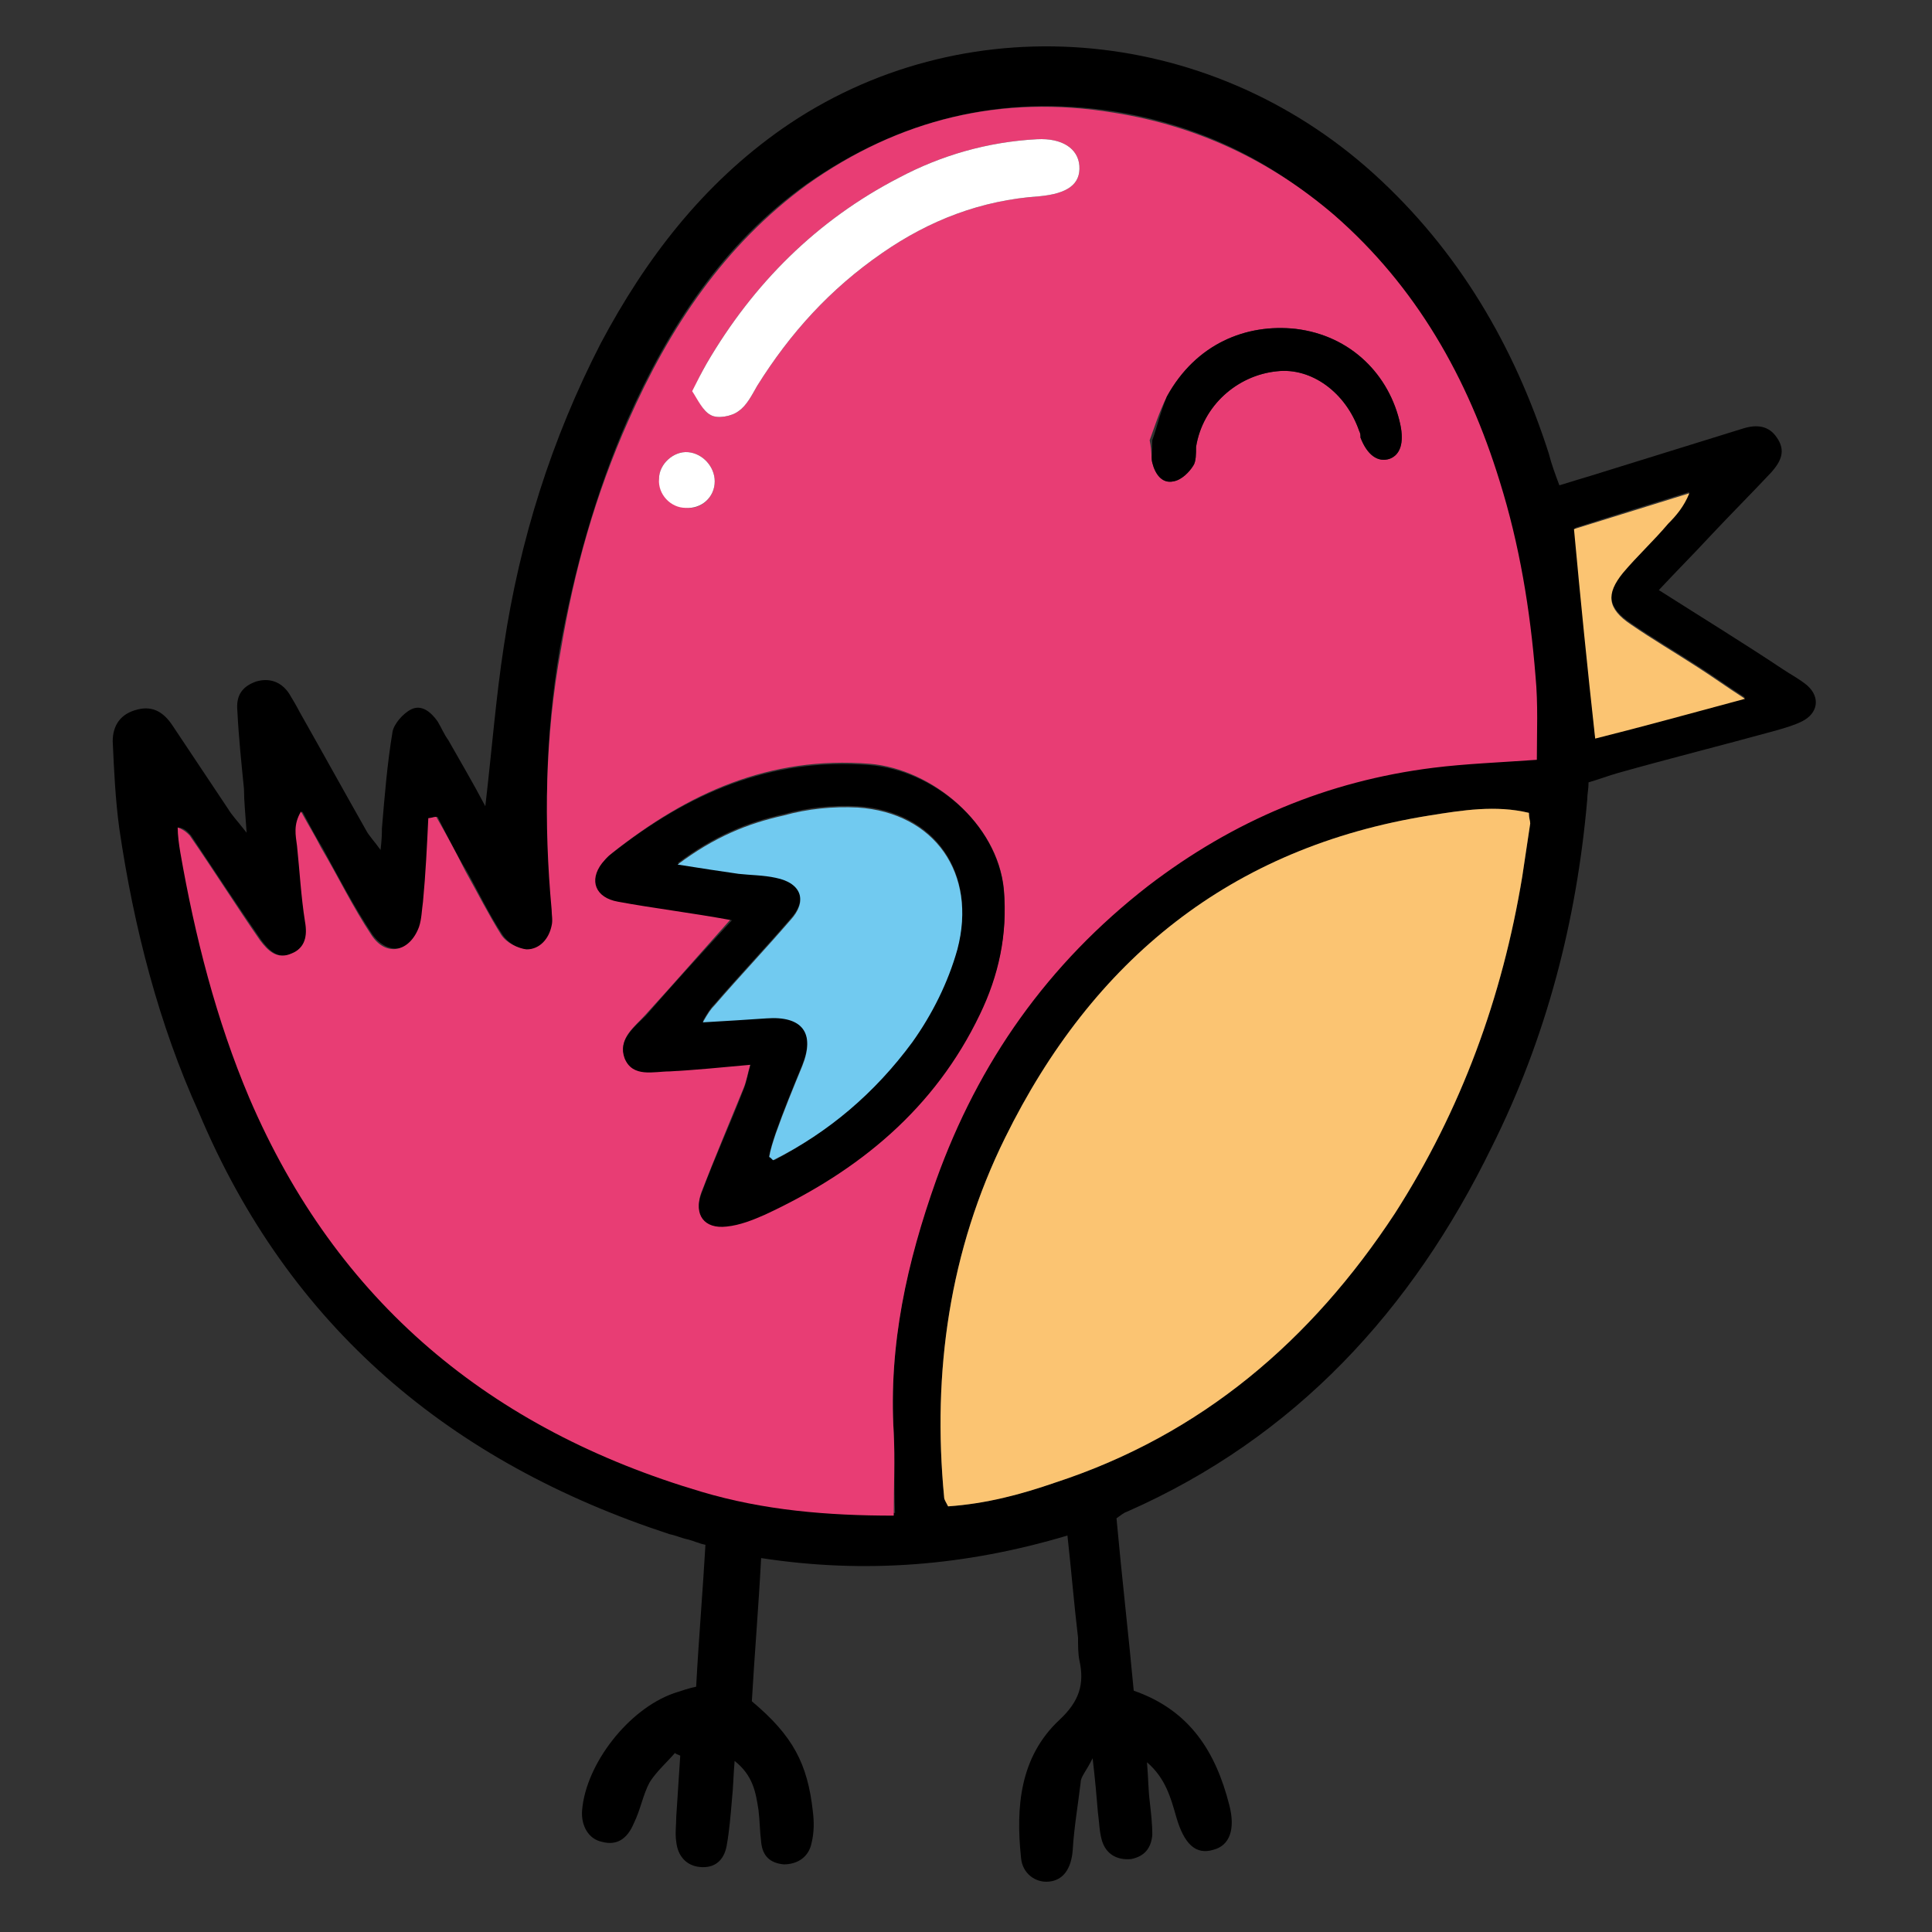
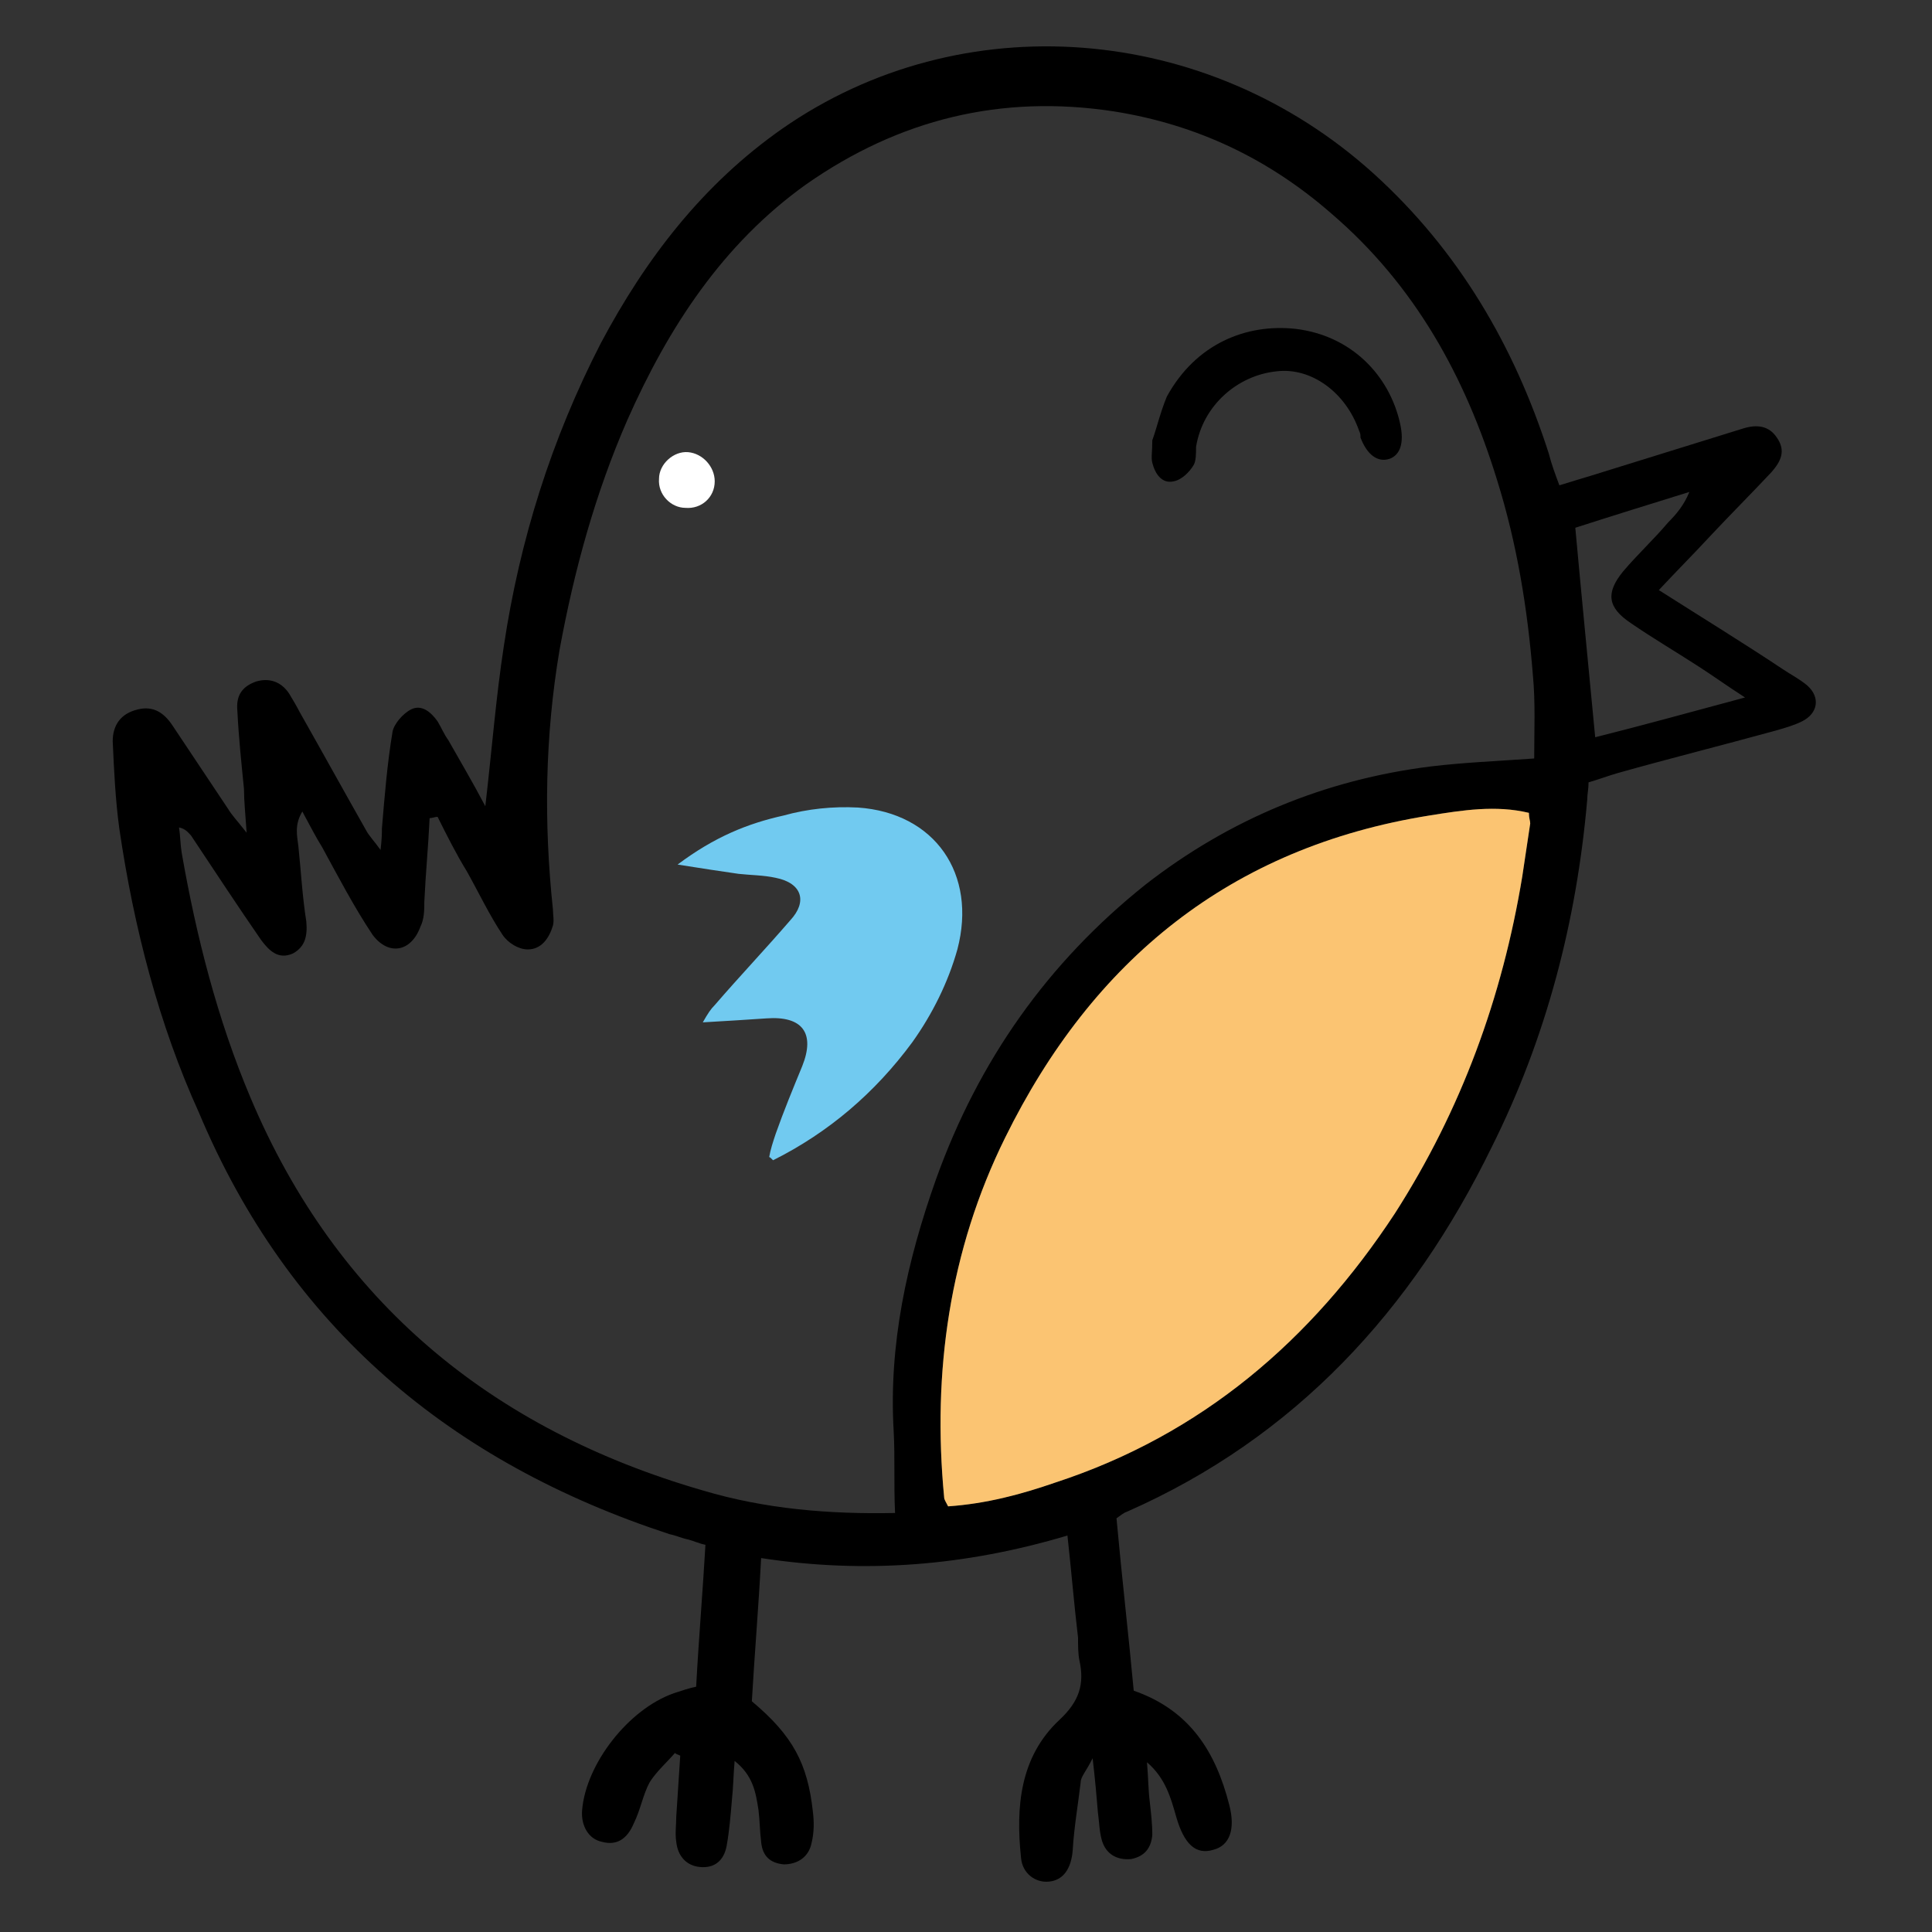
<svg xmlns="http://www.w3.org/2000/svg" version="1.1" id="Lager_1" x="0px" y="0px" viewBox="0 0 145.7 145.7" style="enable-background:new 0 0 145.7 145.7;" xml:space="preserve">
  <rect x="0" y="0" width="145.7" height="145.7" fill="#333333" stroke="none" />
  <style type="text/css">
	.st0{fill:#E83D74;}
	.st1{fill:#FBC472;}
	.st2{fill:#FFFFFF;}
	.st3{fill:#71CAF0;}
</style>
  <g>
    <path d="M38,48.7c1.2-8,3.6-15.6,7.3-22.8c3.4-6.4,7.7-12,13.7-16.2c13.5-9.4,32-8,44.6,3.4c6.4,5.8,10.6,13,13.2,21.1   c0.2,0.8,0.5,1.6,0.8,2.4c1-0.3,1.6-0.5,2.3-0.7c3.9-1.2,7.7-2.4,11.6-3.6c1-0.3,1.9-0.2,2.5,0.7c0.7,1,0.3,1.8-0.4,2.6   c-1.5,1.6-3.1,3.2-4.6,4.8c-1.2,1.3-2.5,2.6-3.9,4.1c3.3,2.1,6.4,4,9.4,6c0.6,0.4,1.2,0.7,1.8,1.2c1,0.9,0.8,2.1-0.4,2.7   c-0.6,0.3-1.3,0.5-2,0.7c-4,1.1-8,2.1-11.9,3.2c-0.7,0.2-1.5,0.5-2.2,0.7c0,0.5-0.1,0.9-0.1,1.3c-0.8,9.2-3.1,18-7.2,26.2   c-6,12.3-14.8,21.9-27.5,27.5c-0.3,0.1-0.5,0.3-0.8,0.5c0.4,4.4,0.9,8.7,1.3,13c4.3,1.5,6.2,4.7,7.2,8.6c0.5,1.9,0,3.1-1.2,3.4   c-1.3,0.4-2.2-0.4-2.8-2.5c-0.4-1.4-0.8-2.9-2.2-4.1c0.1,1.2,0.1,2.1,0.2,2.9c0.1,0.9,0.2,1.7,0.2,2.6c-0.1,1-0.6,1.6-1.6,1.8   c-1.1,0.1-1.9-0.4-2.2-1.4c-0.2-0.7-0.2-1.4-0.3-2.1c-0.1-1.2-0.2-2.4-0.4-4.1c-0.5,1-0.9,1.4-0.9,1.8c-0.2,1.7-0.5,3.4-0.6,5.1   c-0.1,1.4-0.7,2.3-1.8,2.4c-1,0.1-2-0.6-2.1-1.8c-0.4-3.8-0.1-7.6,2.9-10.4c1.5-1.4,1.9-2.7,1.5-4.5c-0.1-0.5-0.1-1.1-0.1-1.7   c-0.3-2.5-0.5-5-0.8-7.7c-7.7,2.3-15.3,2.9-23.1,1.7c-0.2,3.8-0.5,7.3-0.7,10.8c3.1,2.6,4.2,4.7,4.6,8.3c0.1,0.8,0.1,1.6-0.1,2.4   c-0.2,1-1,1.6-2.1,1.6c-1-0.1-1.6-0.6-1.7-1.7c-0.1-0.8-0.1-1.6-0.2-2.4c-0.2-1.3-0.4-2.6-1.8-3.7c-0.1,1.2-0.1,2-0.2,2.9   c-0.1,1.2-0.2,2.4-0.4,3.5c-0.2,1.1-0.9,1.7-2,1.6c-1.1-0.1-1.7-0.9-1.8-1.9c-0.1-0.6,0-1.3,0-1.9c0.1-1.6,0.2-3.1,0.3-4.6   c-0.2-0.1-0.3-0.1-0.4-0.2c-0.6,0.7-1.4,1.4-1.9,2.2c-0.5,0.9-0.7,2.1-1.2,3.1c-0.5,1.2-1.3,1.7-2.4,1.4c-1-0.2-1.6-1.2-1.5-2.4   c0.3-3.5,3.5-7.6,6.9-8.8c0.6-0.2,1.2-0.4,1.7-0.5c0.2-3.7,0.5-7.2,0.7-10.7c-0.5-0.1-0.9-0.3-1.3-0.4c-0.5-0.1-0.9-0.3-1.4-0.4   c-16.5-5.4-28.7-15.6-35.5-31.8C12,77.3,10.1,70,9,62.5c-0.3-2.2-0.4-4.4-0.5-6.6c0-1.2,0.6-2.1,1.9-2.4c1.2-0.3,2,0.3,2.6,1.2   c1.4,2.1,2.8,4.2,4.2,6.3c0.3,0.5,0.7,0.9,1.4,1.8c-0.1-1.5-0.2-2.4-0.2-3.3c-0.2-2-0.4-3.9-0.5-5.9c-0.1-1.1,0.3-1.8,1.4-2.2   c1-0.3,1.9,0,2.5,0.9c0.3,0.5,0.6,1,0.8,1.4c1.7,3,3.3,5.9,5,8.9c0.2,0.4,0.6,0.8,1.1,1.5c0.1-0.9,0.1-1.2,0.1-1.6   c0.2-2.4,0.4-4.9,0.8-7.3c0.1-0.6,0.8-1.4,1.4-1.7c0.8-0.4,1.5,0.2,2,0.9c0.3,0.5,0.5,1,0.8,1.4c0.9,1.6,1.8,3.1,2.8,5   C37.1,56.5,37.4,52.6,38,48.7L38,48.7z M67.4,108c-0.4-6.6,1-12.9,3.2-19.1c3.2-8.9,8.4-16.3,15.8-22.2c6.3-4.9,13.5-7.9,21.5-8.9   c2.5-0.3,5-0.4,7.8-0.6c0-2.1,0.1-4.2-0.1-6.3c-0.4-5-1.2-9.9-2.7-14.7c-2.4-7.8-6.2-14.7-12.5-20.1C95.7,12,90.3,9.4,84,8.4   C75.5,7.1,67.8,9,60.8,13.9c-6.3,4.5-10.4,10.8-13.5,17.8c-2.4,5.5-4,11.3-5.1,17.3C41.1,55.5,41,62,41.7,68.6c0,0.4,0.1,0.8,0,1.2   c-0.3,1-0.9,1.8-1.9,1.8c-0.7,0-1.5-0.5-1.9-1.1c-1-1.5-1.8-3.2-2.7-4.8c-0.8-1.3-1.5-2.7-2.2-4.1c-0.2,0-0.4,0.1-0.6,0.1   c-0.1,2.1-0.3,4.2-0.4,6.3c0,0.6,0,1.3-0.3,1.9c-0.7,1.9-2.4,2.2-3.6,0.6c-1.4-2.1-2.6-4.4-3.8-6.6c-0.5-0.8-0.9-1.6-1.5-2.7   c-0.6,1-0.4,1.8-0.3,2.6c0.2,1.9,0.3,3.8,0.6,5.7c0.1,1.1-0.1,1.9-1,2.4c-1.1,0.5-1.8-0.2-2.4-1c-1.8-2.6-3.5-5.2-5.3-7.9   c-0.2-0.2-0.4-0.5-0.9-0.6c0.1,0.6,0.1,1.3,0.2,1.9c1.1,6.3,2.7,12.6,5.2,18.5c6.5,15.4,18.2,25,34.1,29.6   c4.7,1.4,9.5,1.8,14.5,1.7C67.4,111.9,67.5,110,67.4,108L67.4,108z M79.6,111.8c11-3.6,19.3-10.7,25.6-20.3   c5-7.8,8.1-16.3,9.6-25.4c0.2-1.3,0.4-2.7,0.6-4c0-0.2-0.1-0.4-0.1-0.8c-2.5-0.6-5-0.2-7.5,0.2c-15,2.4-25.4,10.9-32,24.3   c-4.2,8.5-5.5,17.7-4.6,27.1c0,0.1,0.1,0.3,0.3,0.7C74.3,113.4,77,112.7,79.6,111.8L79.6,111.8z M120.3,55.6   c3.6-0.9,7.2-1.9,11.3-3c-1.4-0.9-2.5-1.7-3.6-2.4c-1.7-1.1-3.4-2.1-5-3.2c-1.8-1.2-1.9-2.3-0.6-3.9c1.1-1.3,2.3-2.4,3.4-3.7   c0.6-0.6,1.2-1.3,1.6-2.3c-2.9,0.9-5.8,1.8-8.6,2.7C119.3,45.3,119.8,50.3,120.3,55.6L120.3,55.6z" />
-     <path class="st0" d="M52.9,112.5C37,107.8,25.4,98.2,18.8,82.8c-2.5-5.9-4.1-12.2-5.2-18.5c-0.1-0.6-0.2-1.3-0.2-1.9   c0.5,0.2,0.7,0.4,0.9,0.6c1.8,2.6,3.5,5.3,5.3,7.9c0.6,0.8,1.3,1.5,2.4,1c1-0.4,1.2-1.3,1-2.4c-0.3-1.9-0.4-3.8-0.6-5.7   c-0.1-0.8-0.3-1.6,0.3-2.6c0.6,1.1,1.1,1.9,1.5,2.7c1.3,2.2,2.4,4.5,3.8,6.6c1.1,1.7,2.9,1.3,3.6-0.6c0.2-0.6,0.2-1.2,0.3-1.9   c0.2-2.1,0.3-4.2,0.4-6.3c0.2,0,0.4-0.1,0.6-0.1c0.8,1.4,1.5,2.7,2.2,4.1c0.9,1.6,1.7,3.2,2.7,4.8c0.4,0.6,1.2,1,1.9,1.1   c1,0,1.7-0.8,1.9-1.8c0.1-0.4,0-0.8,0-1.2C41,62.1,41.1,55.5,42.3,49c1-6,2.6-11.7,5.1-17.3c3.1-7,7.2-13.2,13.5-17.8   C67.8,9,75.5,7.1,84,8.5c6.3,1,11.8,3.6,16.6,7.7c6.2,5.4,10.1,12.3,12.5,20.1c1.5,4.8,2.3,9.7,2.7,14.7c0.2,2.1,0.1,4.2,0.1,6.3   c-2.8,0.2-5.4,0.3-7.8,0.6c-8,1-15.1,4-21.5,8.9C79,72.7,73.8,80.1,70.6,89c-2.2,6.2-3.6,12.4-3.2,19.1c0.1,2,0,3.9,0,6.2   C62.4,114.3,57.6,113.9,52.9,112.5L52.9,112.5z M48.7,76.5c-0.8,0.9-2.1,1.8-1.6,3.2c0.6,1.5,2.2,1,3.4,1c2,0,3.9-0.3,6.1-0.5   c-0.2,0.7-0.3,1.3-0.5,1.8c-1.1,2.7-2.2,5.3-3.2,7.9c-0.6,1.6,0.2,2.7,1.9,2.5c1-0.1,2-0.5,2.9-0.9c7.1-3.2,12.7-8,16.2-15.1   c1.4-2.9,2.1-6,1.8-9.4c-0.5-4.9-5.4-9-10.1-9.4c-7.6-0.6-13.7,2.2-19.4,6.7c-0.2,0.2-0.5,0.4-0.7,0.7c-1,1.3-0.5,2.7,1.2,2.9   c2.7,0.4,5.3,0.8,8.6,1.2C52.8,71.9,50.8,74.2,48.7,76.5L48.7,76.5z M53.6,31.3c0.5,0.3,1.6,0.1,2.1-0.3c0.6-0.4,1-1.2,1.4-1.9   c2.5-4,5.5-7.3,9.4-10c3.6-2.5,7.5-4,11.9-4.3c2.1-0.2,3.1-0.9,3-2.3c-0.1-1.3-1.3-2.1-3.2-2c-3.7,0.2-7.2,1.2-10.4,2.9   c-6.2,3.2-11,8-14.5,14c-0.3,0.5-0.6,1.1-1,2C52.6,30.1,53,31,53.6,31.3L53.6,31.3z M86.9,34.9c0.2,0.8,0.7,1.6,1.6,1.4   c0.6-0.1,1.2-0.7,1.5-1.2c0.2-0.3,0.2-0.9,0.2-1.4c0.5-3.1,3.1-5.4,6.1-5.7c2.6-0.3,5.2,1.6,6.2,4.5c0.1,0.2,0.1,0.3,0.1,0.5   c0.5,1.3,1.3,1.9,2.2,1.6c0.8-0.3,1.1-1.2,0.8-2.6c-0.8-3.7-3.7-6.7-7.9-7.2c-3.7-0.4-7.5,1.1-9.7,5.1c-0.6,1.2-1,2.5-1.3,3.3   C86.9,34.2,86.8,34.6,86.9,34.9L86.9,34.9z M53.9,36.3c0-1.1-0.9-2.1-2-2.2s-2.2,0.9-2.2,2c0,1.1,0.9,2.1,2.1,2.2   C52.9,38.4,53.9,37.5,53.9,36.3L53.9,36.3z" />
    <path class="st1" d="M71.5,113.6c2.9-0.2,5.5-0.9,8.1-1.8c11-3.6,19.3-10.7,25.6-20.3c5-7.8,8.1-16.3,9.6-25.4   c0.2-1.3,0.4-2.7,0.6-4c0-0.2-0.1-0.4-0.1-0.8c-2.5-0.6-5-0.2-7.5,0.2c-15,2.4-25.4,10.9-32,24.3c-4.2,8.5-5.5,17.7-4.6,27.1   C71.2,113.1,71.3,113.2,71.5,113.6L71.5,113.6z" />
-     <path class="st1" d="M118.7,39.9c0.5,5.4,1,10.4,1.6,15.8c3.6-0.9,7.2-1.9,11.3-3c-1.4-0.9-2.5-1.7-3.6-2.4c-1.7-1.1-3.4-2.1-5-3.2   c-1.8-1.2-1.9-2.3-0.6-3.9c1.1-1.3,2.3-2.4,3.4-3.7c0.6-0.6,1.2-1.3,1.6-2.3C124.5,38.1,121.6,39,118.7,39.9L118.7,39.9z" />
-     <path d="M46.6,68c-1.7-0.3-2.2-1.6-1.2-2.9c0.2-0.2,0.4-0.5,0.7-0.7c5.7-4.5,11.9-7.3,19.5-6.7c4.8,0.4,9.6,4.4,10.1,9.4   c0.3,3.4-0.4,6.5-1.8,9.4c-3.4,7.1-9.1,11.8-16.2,15.1c-0.9,0.4-1.9,0.8-2.9,0.9c-1.7,0.2-2.5-0.9-1.9-2.5c1-2.7,2.2-5.3,3.2-7.9   c0.2-0.5,0.3-1.1,0.5-1.8c-2.2,0.2-4.2,0.4-6.1,0.5c-1.2,0-2.8,0.5-3.4-1c-0.5-1.4,0.7-2.3,1.6-3.2c2-2.3,4.1-4.6,6.5-7.2   C51.9,68.8,49.3,68.5,46.6,68L46.6,68z M68.8,78.5c1.5-2.1,2.7-4.5,3.4-7c1.5-5.7-1.7-10.3-7.5-10.7c-1.9-0.1-3.8,0.1-5.6,0.6   c-2.7,0.6-5.2,1.6-8,3.7c1.9,0.3,3.2,0.5,4.6,0.7c0.9,0.1,1.9,0.1,2.8,0.3c2,0.4,2.4,1.8,1.1,3.2c-1.9,2.2-3.8,4.2-5.7,6.4   c-0.3,0.3-0.5,0.6-0.9,1.3c1.8-0.1,3.3-0.2,4.8-0.3c2.7-0.2,3.7,1.1,2.7,3.6c-0.7,1.7-1.4,3.4-2,5.1c-0.2,0.6-0.4,1.2-0.5,1.8   c0.1,0.1,0.3,0.2,0.4,0.3C62.5,85.3,66,82.4,68.8,78.5z" />
-     <path class="st2" d="M52.2,29.5c0.4,0.6,0.8,1.5,1.4,1.8c0.5,0.3,1.6,0.1,2.1-0.3c0.6-0.4,1-1.2,1.4-1.9c2.5-4,5.5-7.3,9.4-10   c3.6-2.5,7.5-4,11.9-4.3c2.1-0.2,3.1-0.9,3-2.3c-0.1-1.3-1.3-2.1-3.2-2c-3.7,0.2-7.2,1.2-10.4,2.9c-6.2,3.2-11,8-14.5,14   C52.9,28.1,52.6,28.7,52.2,29.5L52.2,29.5z" />
    <path d="M86.9,33.2c0,0.9-0.1,1.3,0,1.7c0.2,0.8,0.7,1.6,1.6,1.4c0.6-0.1,1.2-0.7,1.5-1.2c0.2-0.3,0.2-0.9,0.2-1.4   c0.5-3.1,3.1-5.4,6.1-5.7c2.6-0.3,5.2,1.6,6.2,4.5c0.1,0.2,0.1,0.3,0.1,0.5c0.5,1.3,1.3,1.9,2.2,1.6c0.8-0.3,1.1-1.2,0.8-2.6   c-0.8-3.7-3.7-6.7-7.9-7.2c-3.7-0.4-7.5,1.1-9.7,5.1C87.5,31.1,87.2,32.4,86.9,33.2L86.9,33.2z" />
    <path class="st2" d="M51.7,38.3c1.2,0.1,2.2-0.8,2.2-2c0-1.1-0.9-2.1-2-2.2s-2.2,0.9-2.2,2C49.6,37.3,50.6,38.3,51.7,38.3   L51.7,38.3z" />
    <path class="st3" d="M58.3,87.5c4.2-2.1,7.7-5.1,10.5-8.9c1.5-2.1,2.7-4.5,3.4-7c1.5-5.7-1.7-10.3-7.5-10.7   c-1.9-0.1-3.8,0.1-5.6,0.6c-2.7,0.6-5.2,1.6-8,3.7c1.9,0.3,3.2,0.5,4.6,0.7c0.9,0.1,1.9,0.1,2.8,0.3c2,0.4,2.4,1.8,1.1,3.2   c-1.9,2.2-3.8,4.2-5.7,6.4c-0.3,0.3-0.5,0.6-0.9,1.3c1.8-0.1,3.3-0.2,4.8-0.3c2.7-0.2,3.7,1.1,2.7,3.6c-0.7,1.7-1.4,3.4-2,5.1   c-0.2,0.6-0.4,1.2-0.5,1.8C58,87.2,58.1,87.3,58.3,87.5z" />
  </g>
</svg>